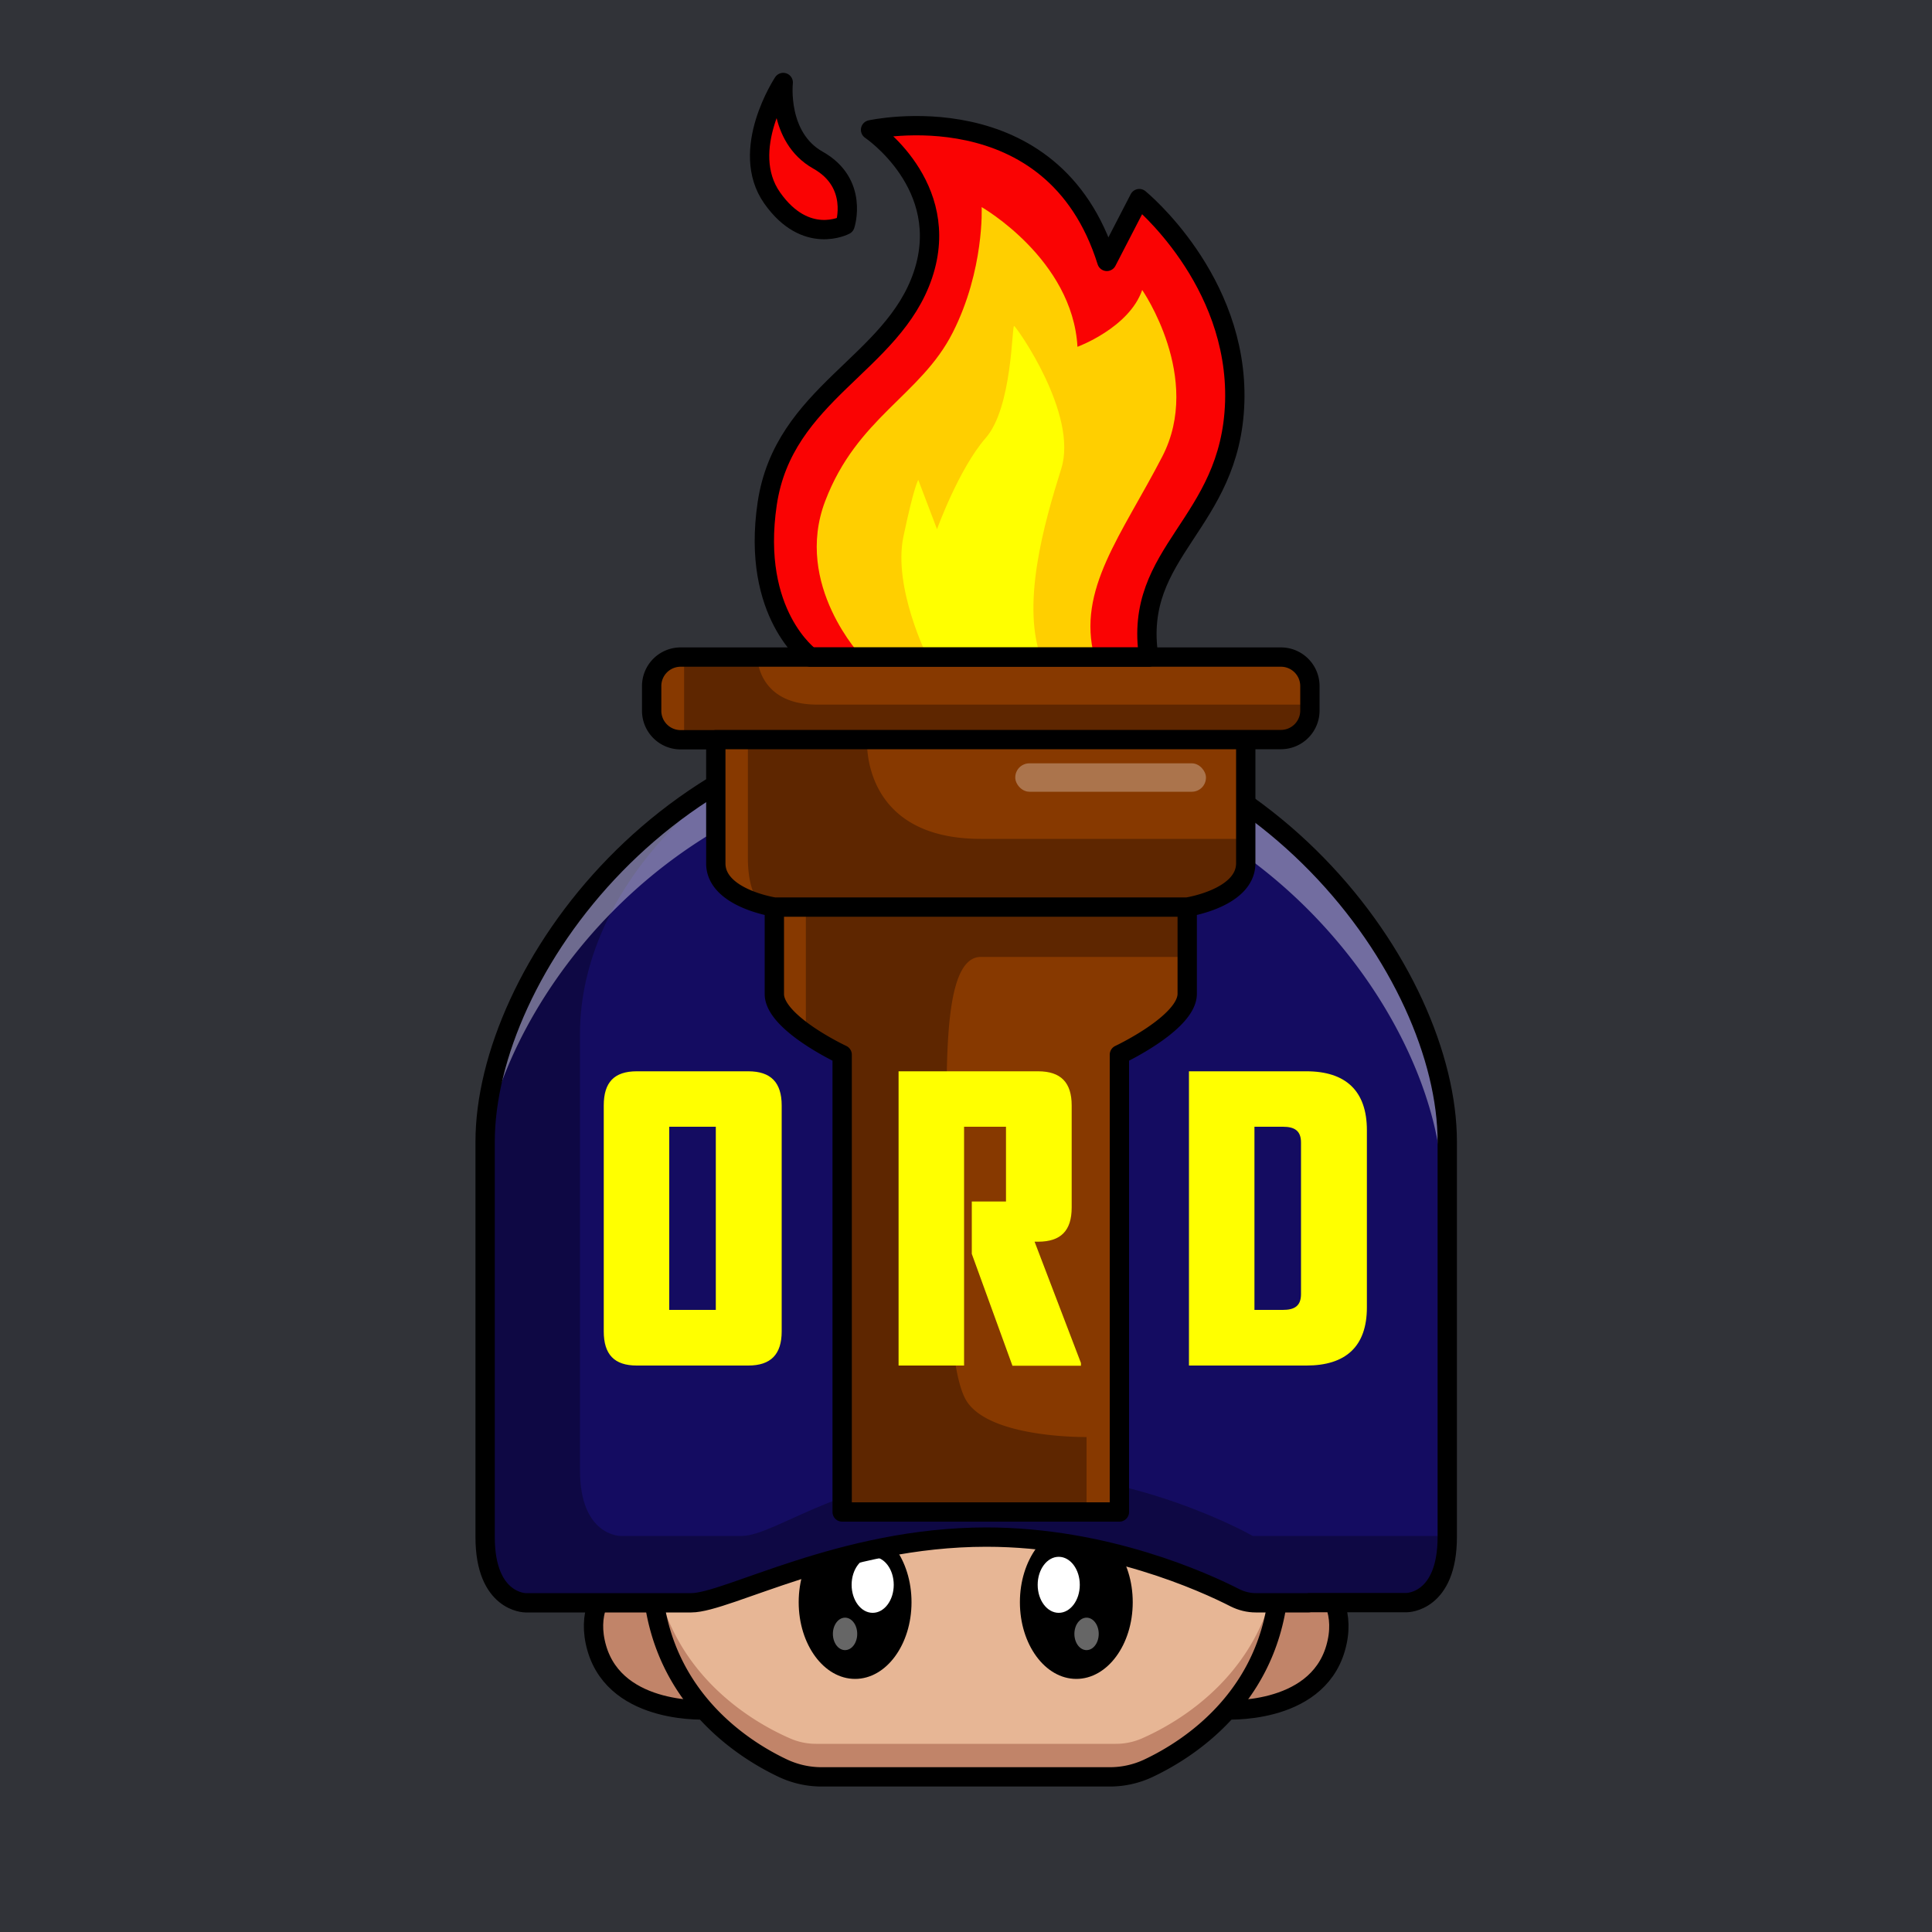
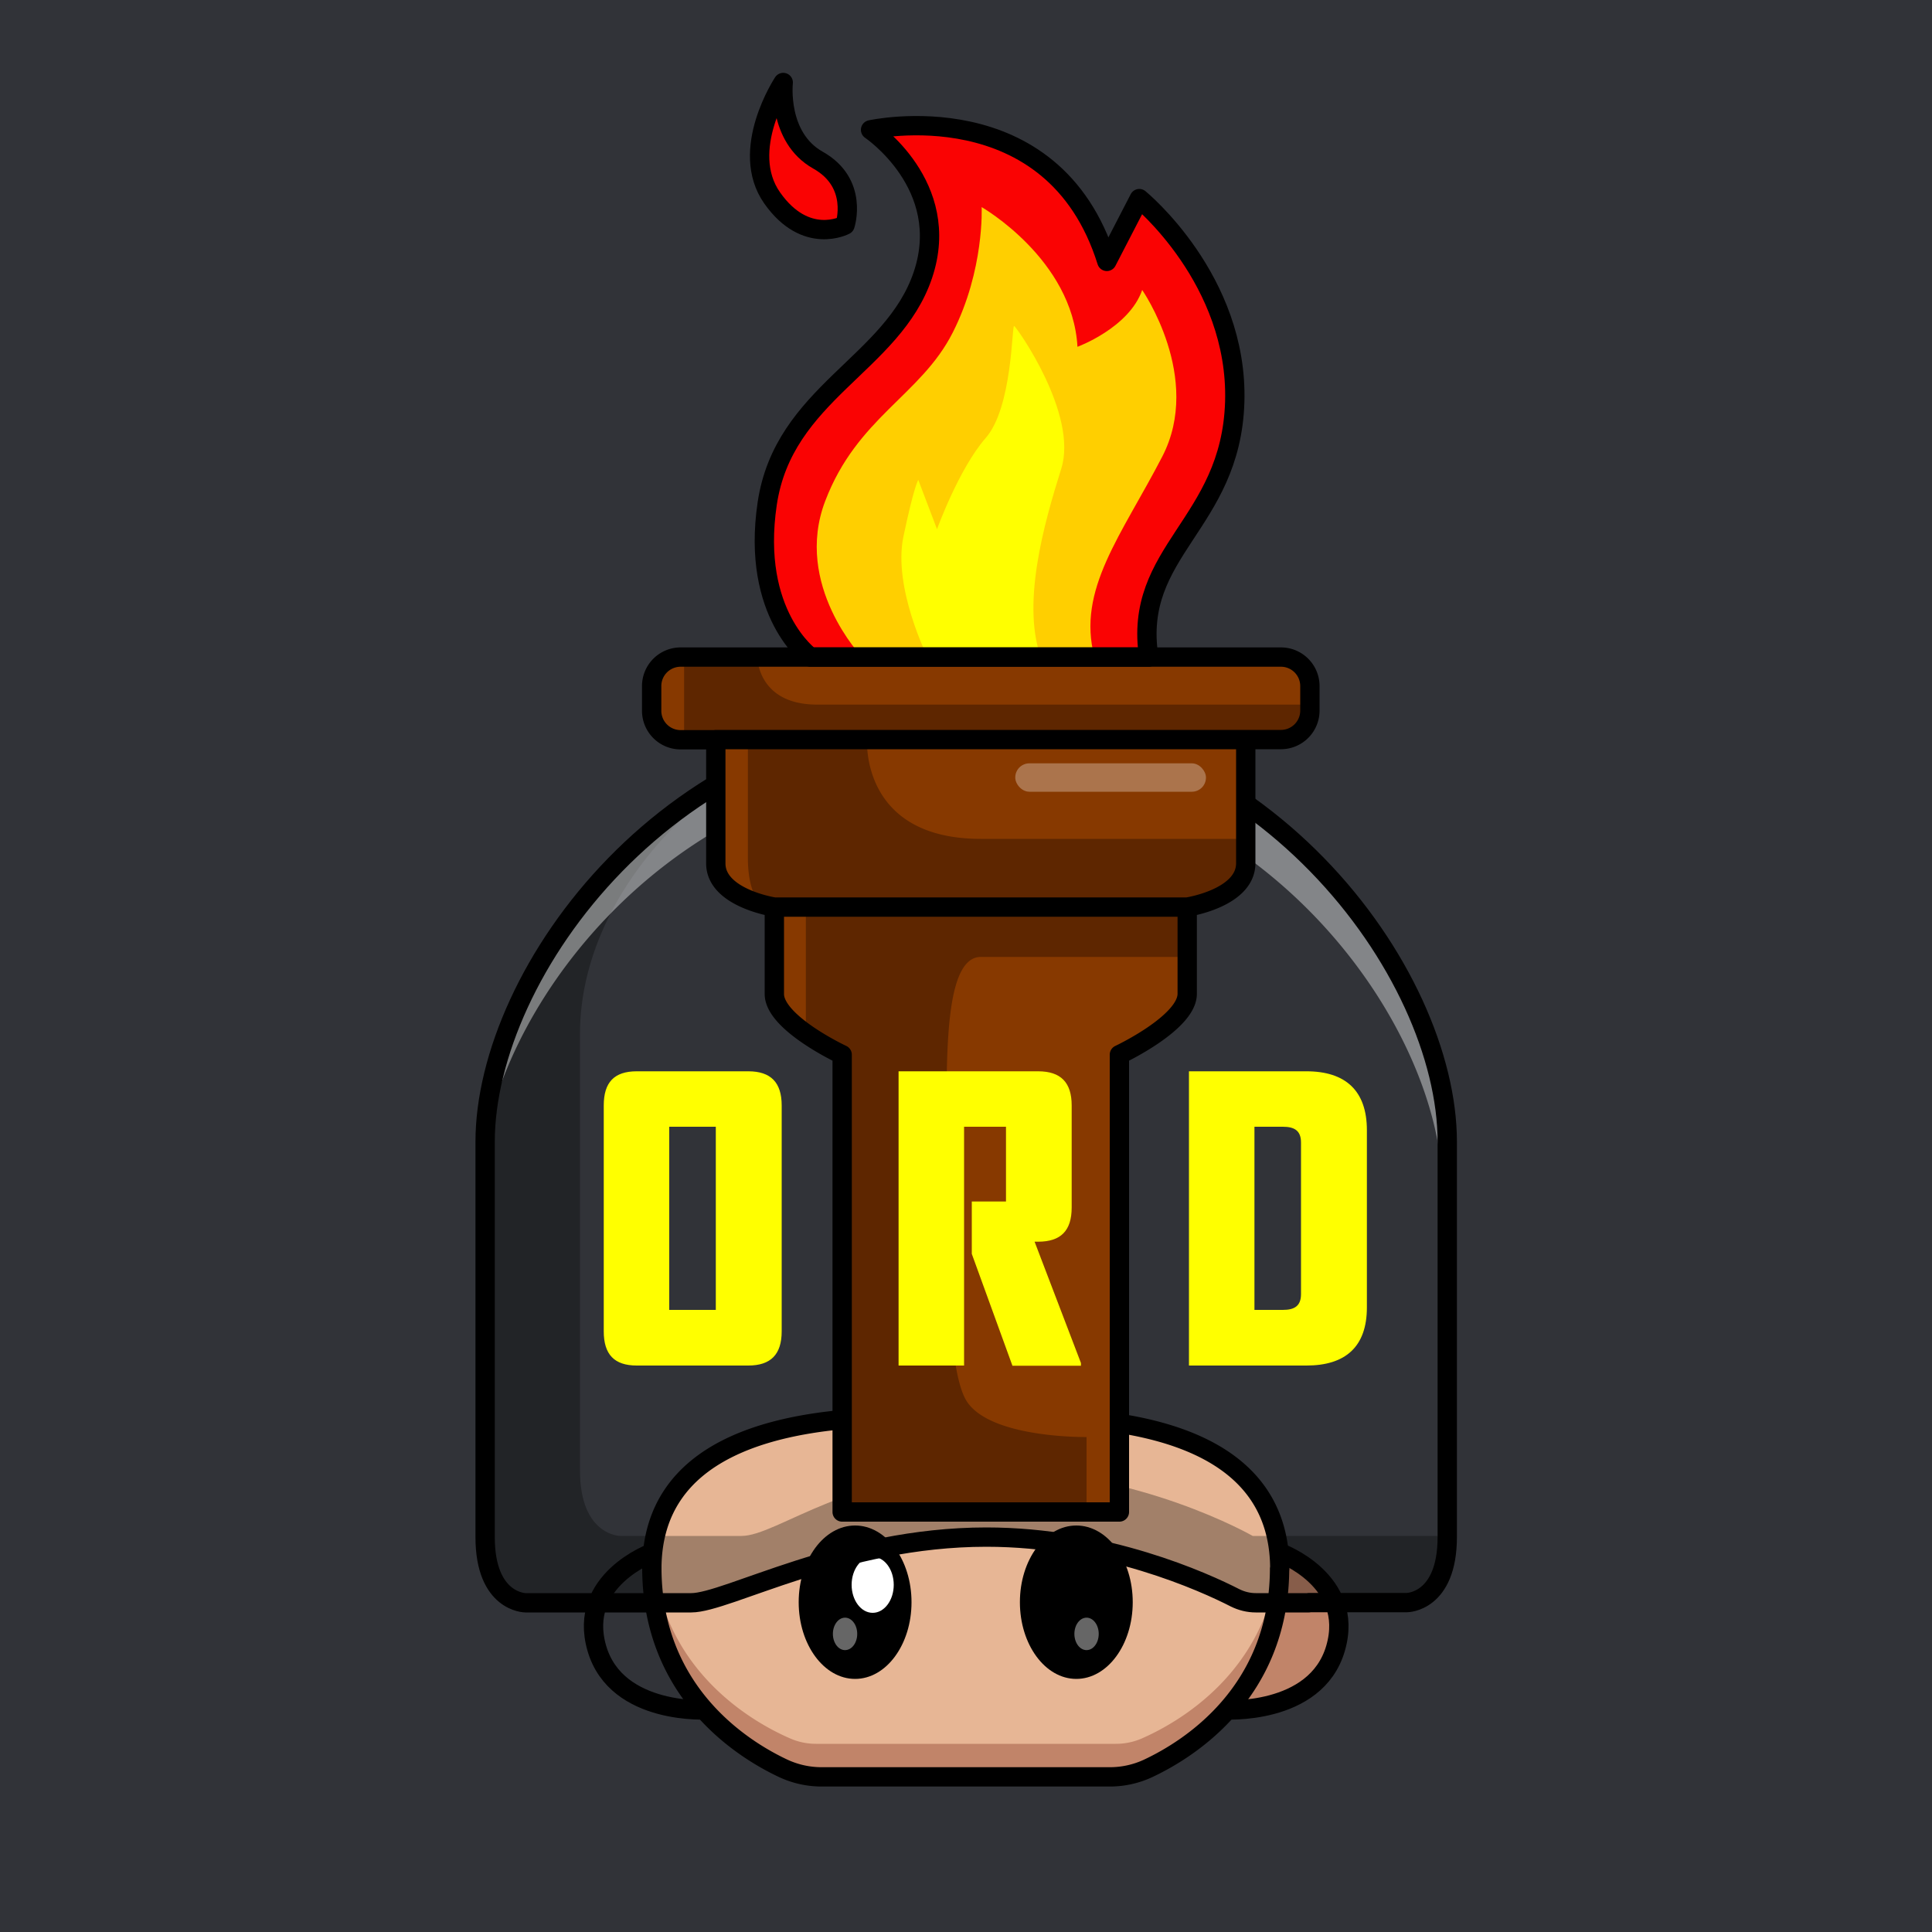
<svg xmlns="http://www.w3.org/2000/svg" id="a" viewBox="0 0 1000 1000">
  <defs>
    <style>.f,.j,.l,.n,.o,.p{stroke-width:0}.f{isolation:isolate;opacity:.4}.f,.p{fill:#fff}.l{fill:#ff0}.s{fill:none}.n{fill:#fa0303}.o{fill:#c18469}.s{stroke:#000;stroke-linecap:round;stroke-linejoin:round;stroke-width:10px}</style>
  </defs>
  <path id="b" d="M-4-4.2h1004V1000H-4V-4.2Z" style="fill:#313338;stroke-width:0" />
  <g id="c">
    <path d="M.1-4.2h1000v1000H.1V-4.2Z" style="fill:none;stroke-width:0" />
-     <path class="o" d="M367.1 885s-48 3.4-58.2-31.9 27.3-49.4 27.3-49.4 5.3 45 31 81.3h-.1Z" />
    <path class="s" d="M367.1 885s-48 3.4-58.2-31.9 28.8-49.4 28.8-49.4 3.9 45 29.4 81.3h0Z" />
    <path class="o" d="M633 885s48.1 3.4 58.3-31.9-27.3-49.5-27.3-49.5-5.4 45-31 81.4Z" />
    <path class="s" d="M633 885s48.1 3.4 58.3-31.9-28.8-49.4-28.8-49.4-3.9 45-29.4 81.3h-.1Z" />
    <path d="M662.4 812v-1.6c-1.1-58.7-59.4-77-130.4-77h-64.2c-71 0-129.3 18.3-130.4 77v2.6c.8 67.3 52.7 95.8 71.7 104 4.2 1.8 8.7 2.7 13.3 2.7h155c4.5 0 9-1 13.2-2.7 19-8.2 71-36.7 71.8-104v-1Z" style="fill:#e7b695;stroke-width:0" />
    <path class="o" d="M590.6 900a33.6 33.6 0 0 1-13.2 2.6h-155c-4.6 0-9-.9-13.2-2.7-18.3-7.9-66.8-34.4-71.4-95.9-.2 2.1-.4 4.3-.4 6.4v2.6c.8 67.2 52.7 95.7 71.8 104 4.1 1.7 8.6 2.7 13.2 2.6h155c4.5 0 9-.9 13.2-2.6 19-8.2 71-36.8 71.8-104v-2.6c0-2.1-.2-4.3-.4-6.4-4.7 61.5-53 88-71.4 96Z" />
    <ellipse class="j" cx="442.6" cy="829.3" rx="29.2" ry="39.7" />
    <ellipse class="p" cx="451.7" cy="820.3" rx="10.9" ry="14.5" />
    <ellipse class="f" cx="437.4" cy="845.7" rx="6.3" ry="8.4" />
    <ellipse class="j" cx="557.1" cy="829.3" rx="29.2" ry="39.7" />
-     <ellipse class="p" cx="548" cy="820.3" rx="10.9" ry="14.5" />
    <ellipse class="f" cx="562.4" cy="845.7" rx="6.3" ry="8.4" />
    <path class="s" d="M662.4 812v-.6h0v-1c-1.1-58.7-59.4-77-130.4-77h-64.2c-71 0-129.3 18.3-130.4 77v1h0v1.6h0c.8 63.3 46.7 92.3 68 102.3a47 47 0 0 0 19.9 4.4h149.2c6.8 0 13.6-1.5 19.8-4.4 21.3-10 67.3-39 68-102.3h0v-1h.1Z" />
-     <path d="M500.1 370c-152.6 0-249 133.4-249 221v204.5c0 34 20.9 34 20.9 34h85.8c18.6 0 78.1-34 152.7-34s133.7 34 133.7 34h84s21 0 21-34V591c0-87.6-96.5-221-249.1-221Z" style="fill:#140c61;stroke-width:0" />
    <path d="M648.4 795s-59-34-133.6-34-112.3 34-131 34h-62.7s-20.9 0-20.9-34V535c0-39.7 20-81 56-114.2-66.7 35.4-105.1 125.2-105.1 156.7v218c0 34 20.9 34 20.9 34h85.7c18.7 0 78.2-34 152.8-34s133.6 34 133.6 34h84.1s21 0 21-34v-.5H648.3h.1Z" style="opacity:.3;isolation:isolate;stroke-width:0" />
    <path class="f" d="M749.1 591c0-87.6-96.4-221-249-221s-248.5 132.8-249 220.4c16.3-85.7 108.3-195 246.5-195 152.6 0 249 133.5 249 221v197a54.8 54.8 0 0 0 2.5-17.8V591Z" />
    <path class="s" d="M677.5 829.6H650c-3.7 0-7.4-.9-10.8-2.6-15.6-8-66.8-31.4-128.7-31.4-74.6 0-134.1 34-152.7 34H272s-20.9 0-20.9-34V591c0-87.6 96.4-221 249-221s249 133.5 249 221v204.5c0 34-20.9 34-20.9 34h-50.7" />
    <path class="n" d="M419.5 340.1s-30.9-22.1-22.4-79.4 65-72 80.6-118.4-27.1-75.1-27.1-75.1 94.4-21 122.3 68.1l16.8-32.5s51.3 41.8 49.4 105.3c-2 63.5-53 77-44.5 132H419.5Z" />
    <path d="M446.2 340.1s-35.6-37.3-19.1-80.7 49.5-54.7 66-87.2 15-65 15-65 47 26.9 49.6 72.3c0 0 26.7-9.8 33.5-29.4 0 0 31.5 45.4 10.4 86.2s-44.4 68.9-35.1 103.8H446.2Z" style="fill:#ffcf00;stroke-width:0" />
    <path class="l" d="M480.1 340.1s-18-36-12.5-62.3 7.7-29.4 7.7-29.4l9.7 25.5s11.3-31.3 25.2-47.2c13.9-15.9 13.5-58.5 14.7-58s33.3 45.6 24.4 73.9-21.3 71.6-9.7 99.8l-59.5-2.3Z" />
    <path class="n" d="M437.4 116.5s-20.1 10.8-37.7-14 5.7-59.8 5.7-59.8-4.8 22.4 9.9 33.7 26.7 20.5 22.1 40v.1Z" />
    <path d="M663.1 340.1H352.3a15 15 0 0 0-15 14.9v12.9a15 15 0 0 0 15 15h18.2v64c0 18 30.3 22.6 30.3 22.6v45c0 15 35.1 31.4 35.1 31.4v236.7h143.5V545.9s35.1-16.5 35.1-31.5v-44.9s30.3-4.6 30.3-22.7v-64h18.3A15 15 0 0 0 678 368v-13a15 15 0 0 0-14.9-14.9Z" style="fill:#873900;stroke-width:0" />
    <path d="M562.4 782.5v-38.7s-51 .8-62.5-19.3-10-106-10-144.8 0-84.4 17.8-84.4h106.8v-22.8l2-3.3s18.7-4.1 24.4-12a22.5 22.5 0 0 0 4-16.3l.2-6.7H507.7c-62.5 0-58.9-51.4-58.9-51.4h217.6s6.3-3.8 9.5-7.2 2.1-10.9 2.1-10.9H423c-31 0-31-24.6-31-24.6h-37.9v42.7h33v61c0 19.8 7 24.2 7 24.2l23 1.5v63l7.4 8.5 12.1 6v235.6h125.8v-.1Z" style="fill:#5e2600;stroke-width:0" />
    <path class="s" d="M370.5 382.8h137.2m-106.9 86.7h106.9m155.4-129.4H352.3a15 15 0 0 0-15 14.9h0v12.9a15 15 0 0 0 15 15h18.2v64c0 18 30.3 22.6 30.3 22.6v45c0 15 35.1 31.4 35.1 31.4v236.7h143.5V545.9s35.1-16.5 35.1-31.5v-44.9s30.3-4.6 30.3-22.7v-64h18.3A15 15 0 0 0 678 368v-13a15 15 0 0 0-14.9-14.9h0Zm-18.3 42.7H507.7m106.8 86.7H507.7" />
    <rect x="525.5" y="395.1" width="98.7" height="14.7" rx="7.3" ry="7.3" style="fill:#fff;opacity:.3;isolation:isolate;stroke-width:0" />
    <path class="s" d="M419.5 340.1s-30.9-22.1-22.4-79.4 65-72 80.6-118.4-27.1-75.1-27.1-75.1 94.4-21 122.3 68.1l16.8-32.5s51.3 41.8 49.4 105.3c-2 63.5-53 77-44.5 132H419.5Z" />
    <path class="s" d="M437.4 116.5s7.2-21.7-14-33.6-18-40.2-18-40.2-23.2 35-5.7 59.8 37.7 14 37.7 14Z" />
    <path class="l" d="M387.3 706.8h-57.7c-11.7 0-17.1-5.8-17.1-17.7V572.2c0-12 5.4-17.7 17.1-17.7h57.7c11.7 0 17.3 5.8 17.3 17.7v116.9c0 11.9-5.6 17.7-17.3 17.7Zm-16.8-123.6h-24.1V678h24.1v-95 .2ZM524 706.8 503 649v-27.1h17.7v-38.7H499v123.6h-33.9V554.5h72.2c11.8 0 17.4 5.8 17.4 17.7V625c0 12-5.6 17.7-17.4 17.7h-1.8l24 62.8v1.4H524v-.1Zm152.2 0h-60.8V554.5h60.8c20.3 0 31.3 10.1 31.3 30.5v91.7c0 20.3-11 30.1-31.3 30.1Zm-2.8-115.4c0-6.2-3.4-8.2-9.4-8.2h-14.7V678H664c6 0 9.4-2 9.4-8.2v-78.5.1Z" />
  </g>
</svg>